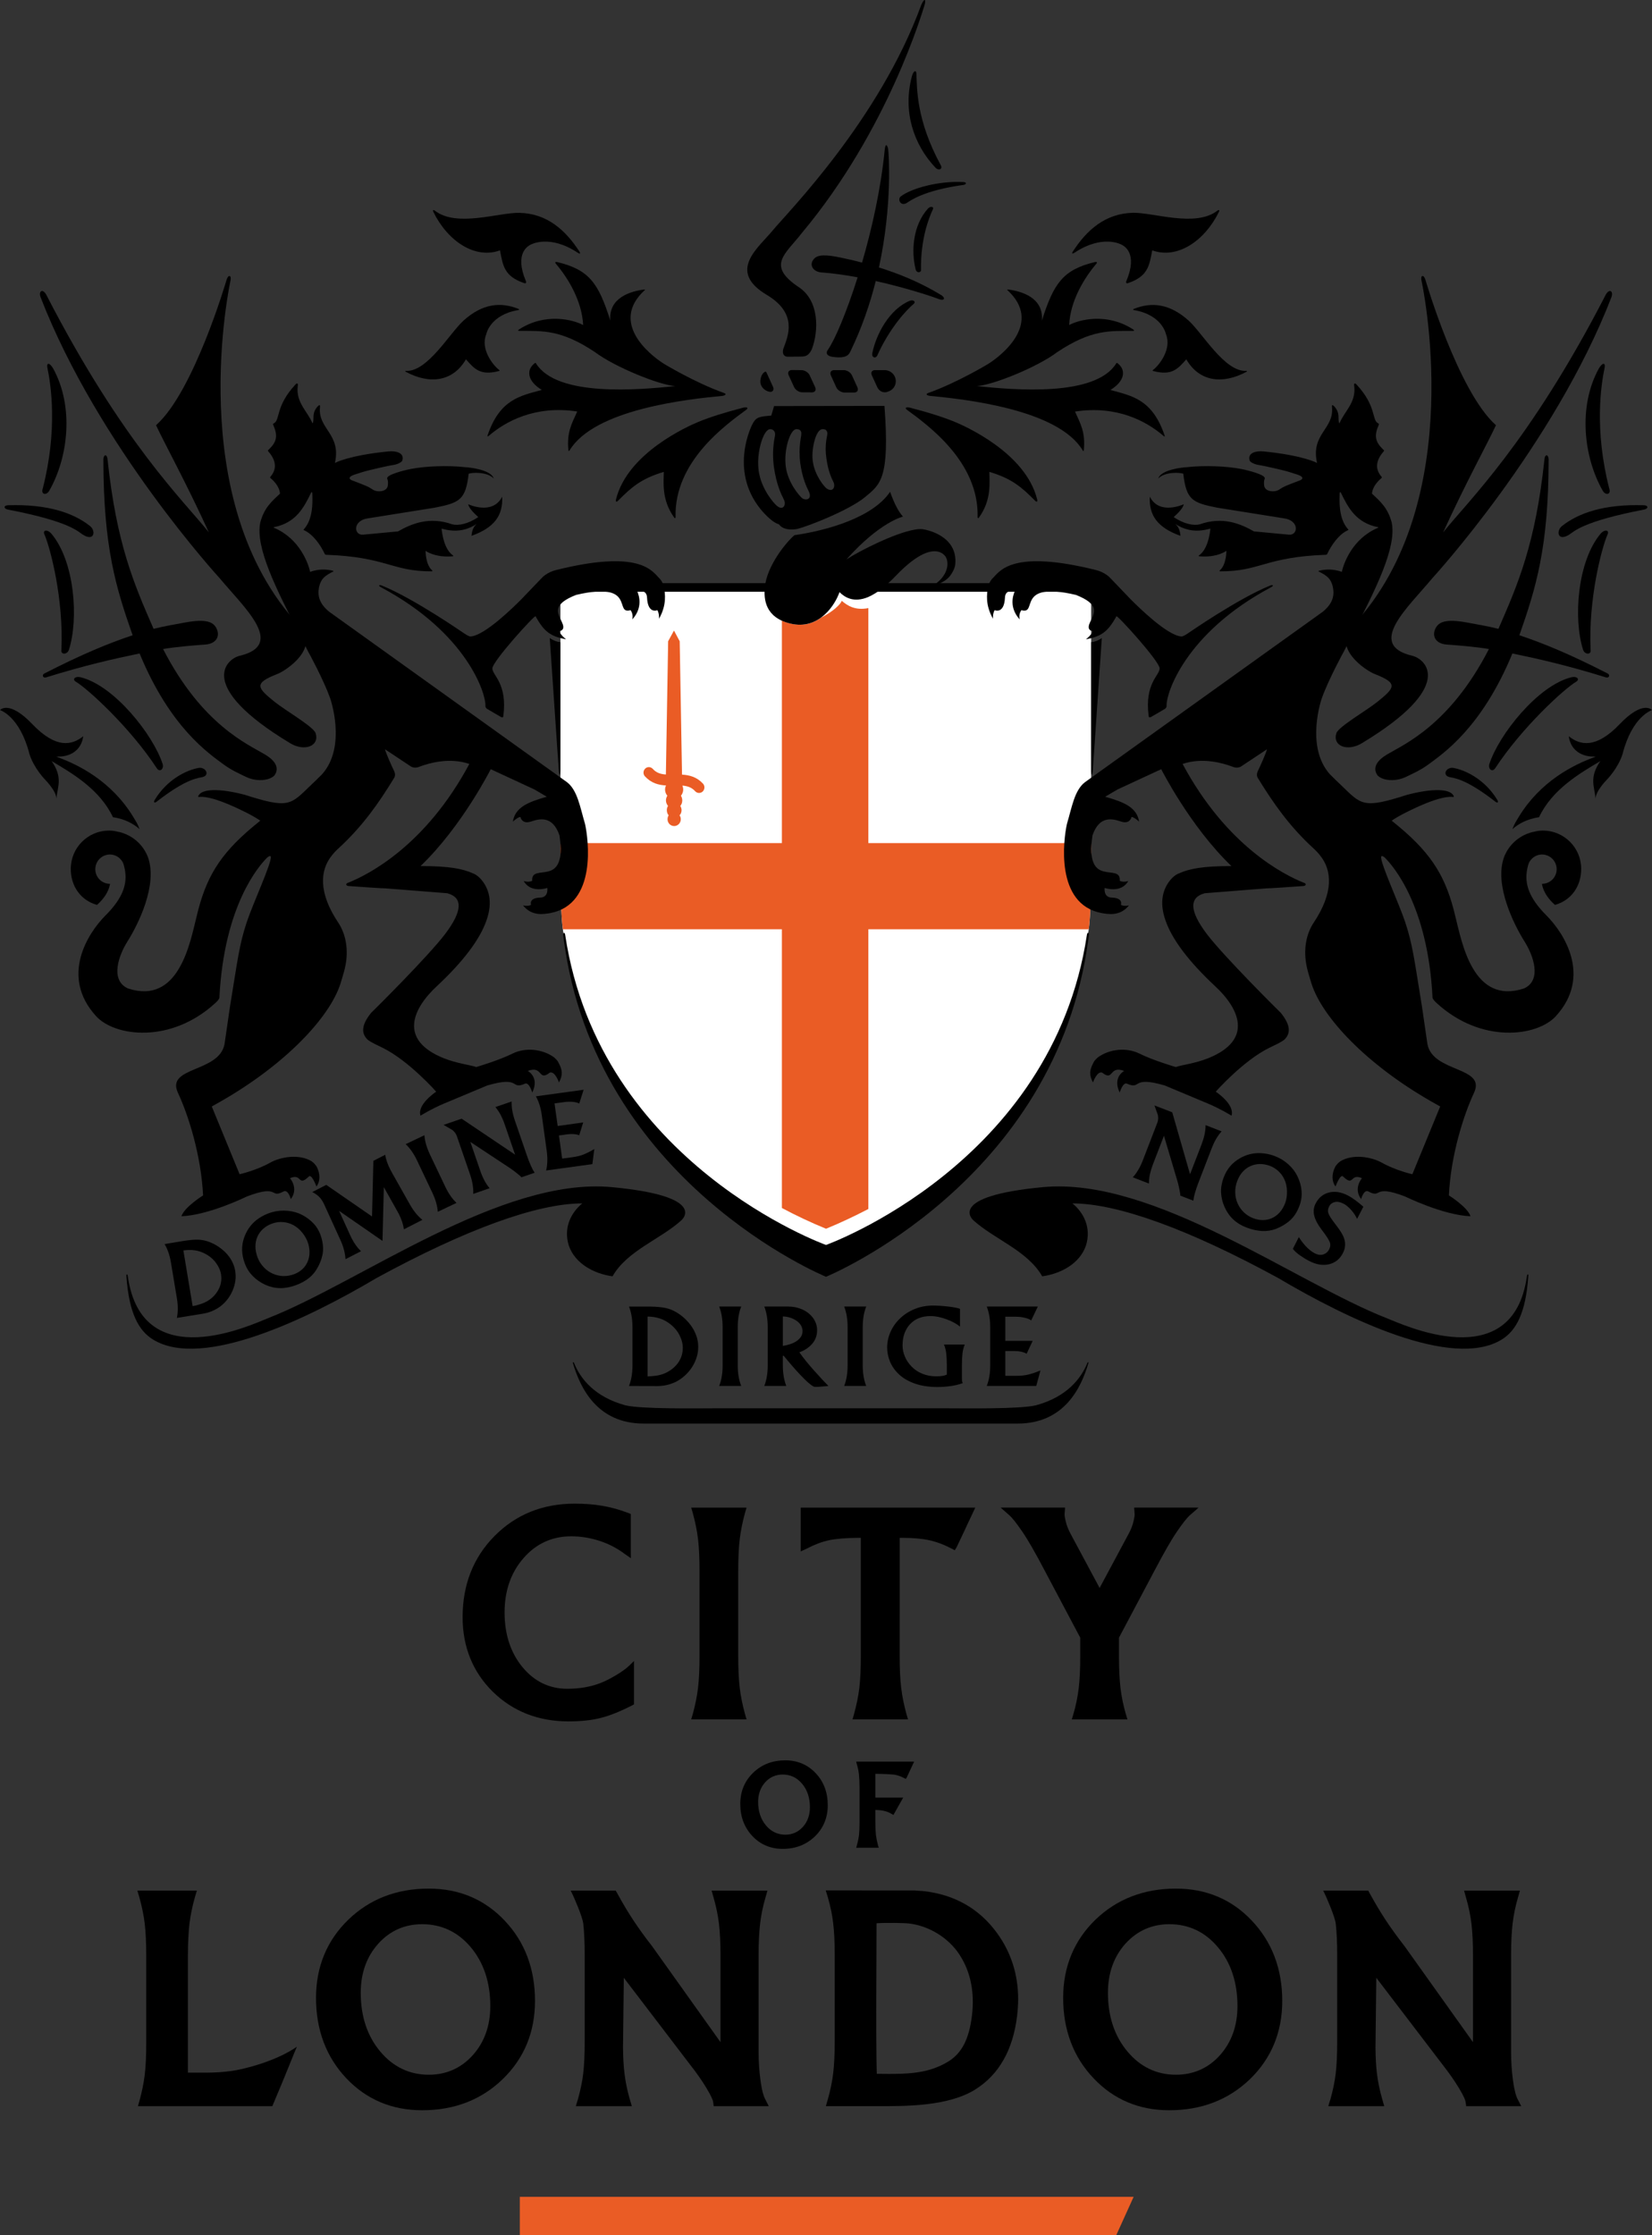
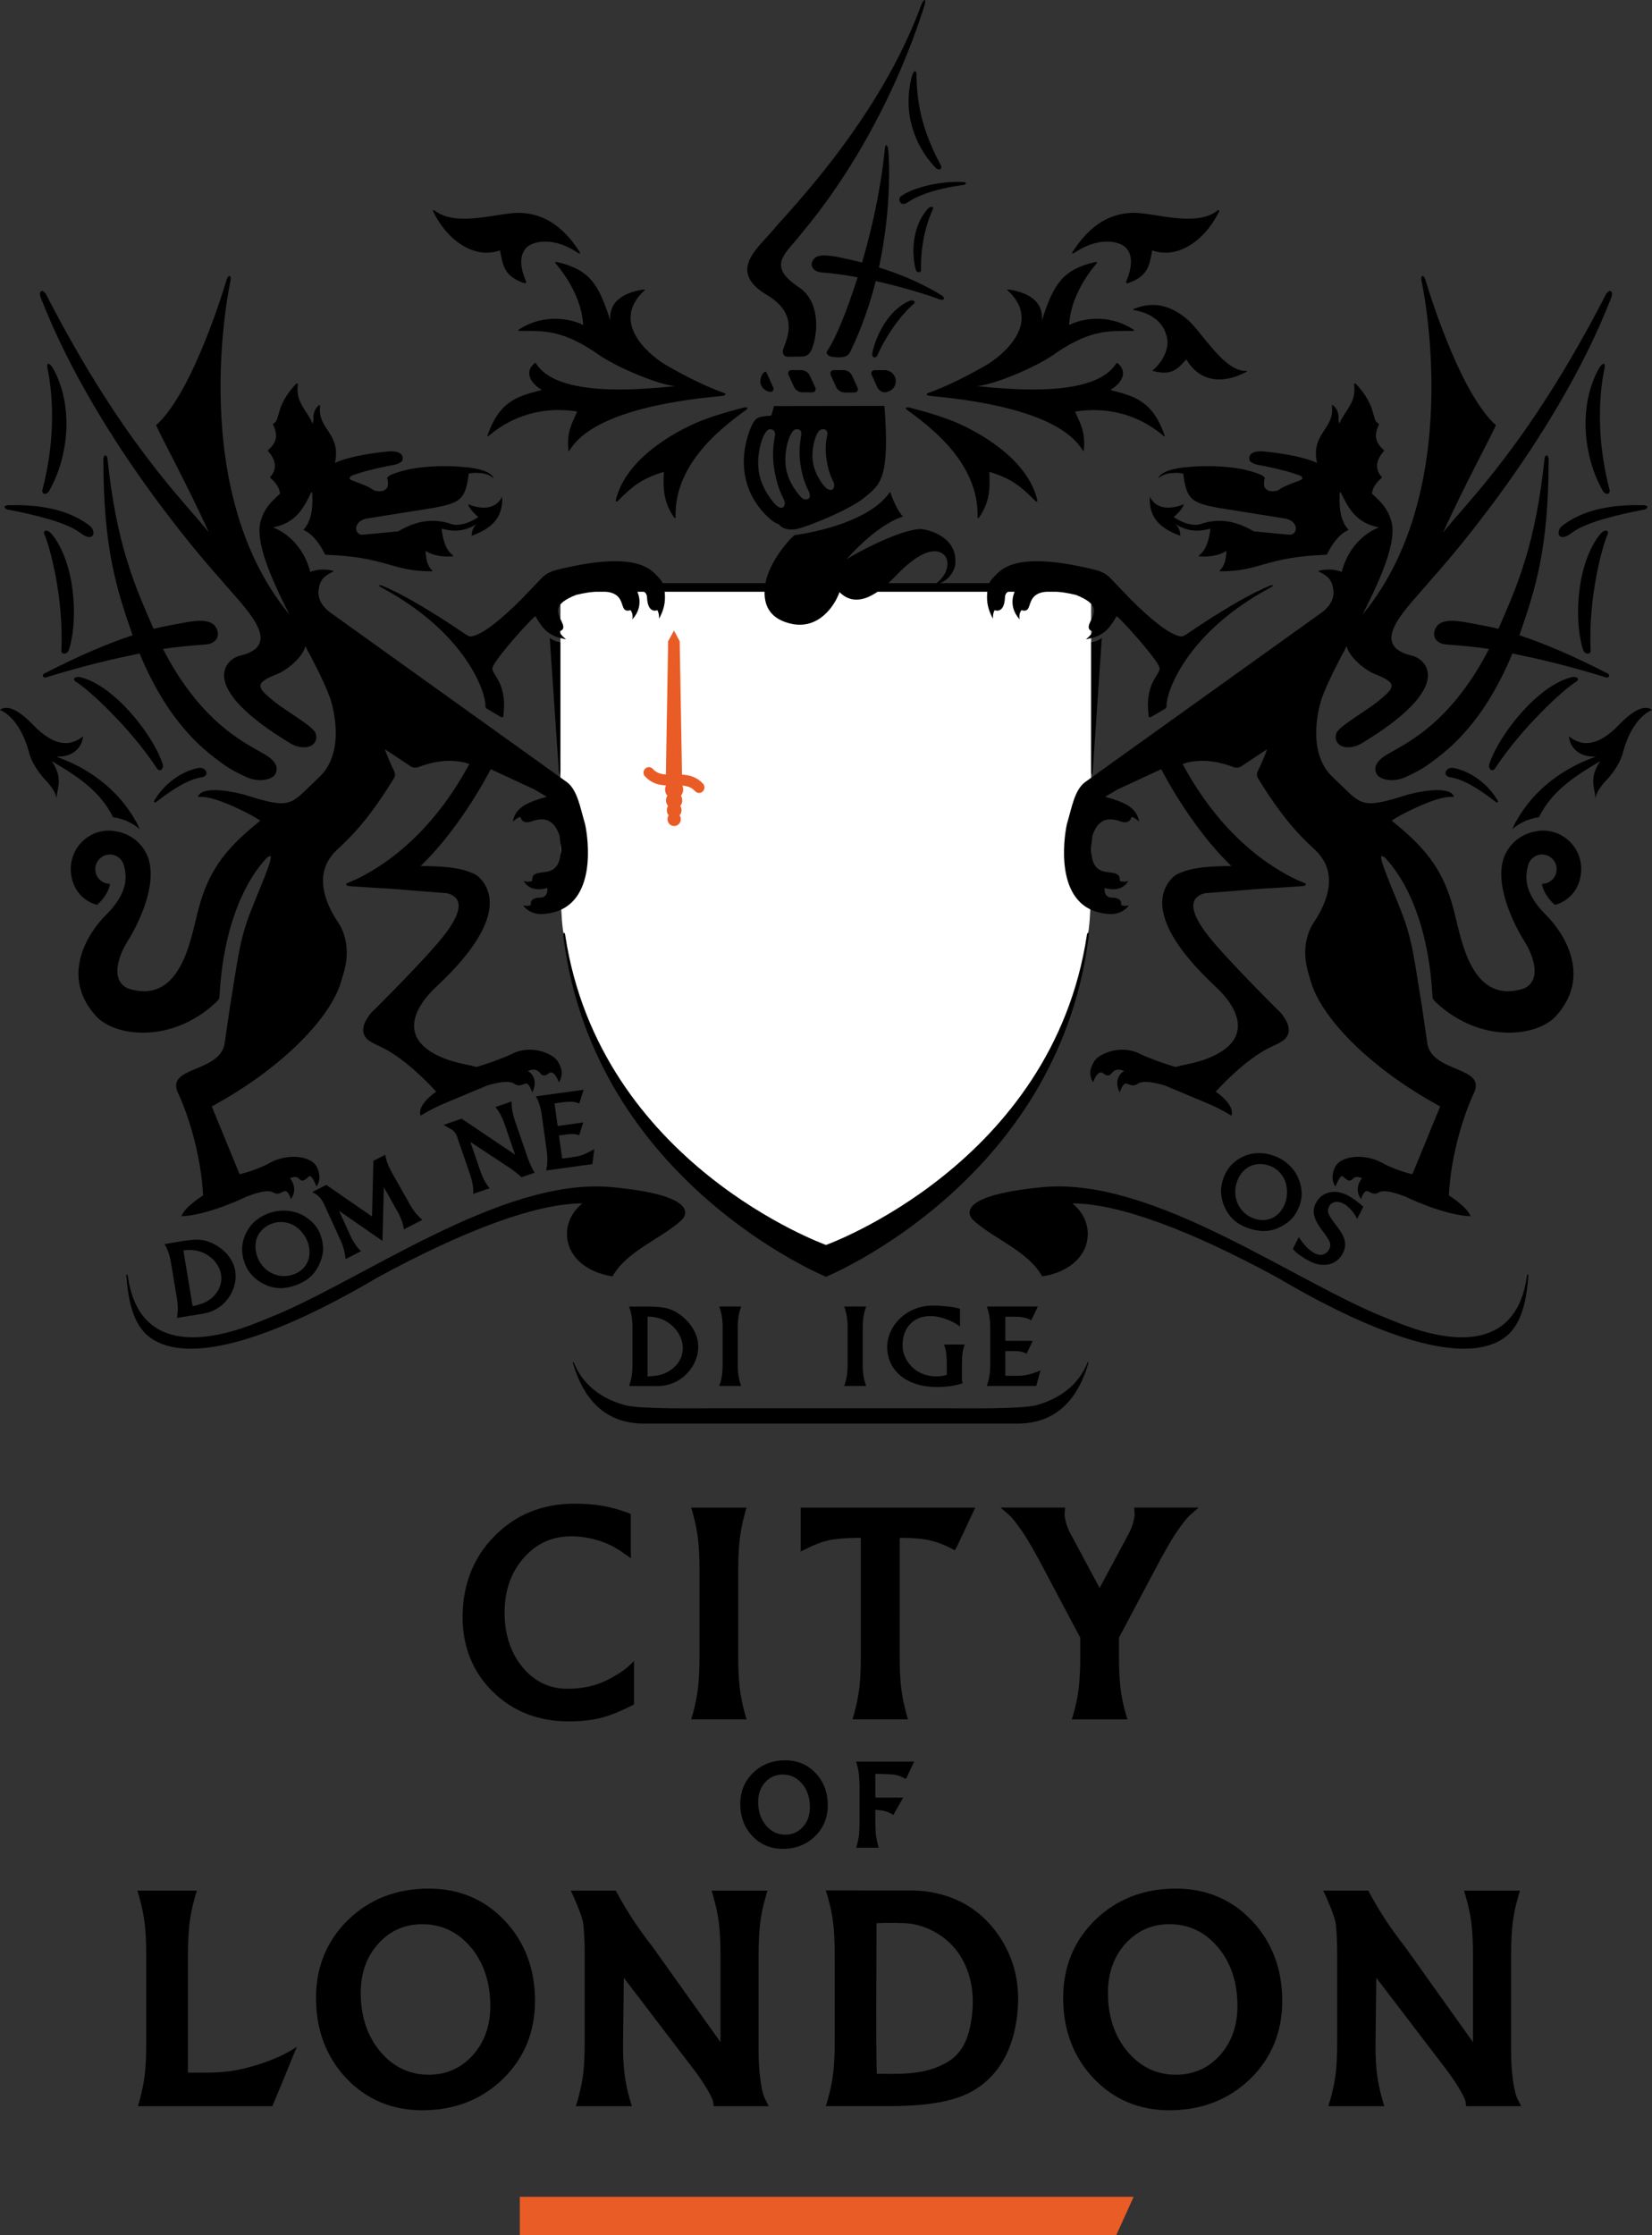
<svg xmlns="http://www.w3.org/2000/svg" id="Layer_1" version="1.1" viewBox="0 0 61.251 82.845">
  <rect x="0" y="0" width="61.251" height="82.845" fill="#333333" stroke="none" />
  <defs>
    <style>
      .st0 {
        fill: #fff;
      }

      .st1 {
        fill: #ea5c25;
      }
    </style>
  </defs>
  <polygon class="st1" points="19.273 81.421 19.273 82.845 41.386 82.845 42.032 81.421 19.273 81.421" />
  <g>
    <path d="M23.292,56.074c-.329-.124-.653-.213-.965-.265-.314-.055-.661-.079-1.023-.079-1.183,0-2.18.402-2.967,1.198-.788.795-1.185,1.807-1.185,3.009,0,1.1.376,2.031,1.12,2.764.744.729,1.691,1.099,2.805,1.099.456,0,.861-.042,1.196-.128.335-.083.728-.242,1.166-.466l.067-.036v-1.606s.047-.053-.17.164c-.217.217-.748.529-1.096.659-.349.133-.754.204-1.21.204-.658,0-1.213-.268-1.653-.796-.444-.535-.669-1.217-.669-2.034,0-.807.239-1.489.712-2.023.463-.529,1.056-.798,1.757-.798.359,0,.71.058,1.052.169.336.109.648.271.922.476l.239.167-.003-.266v-1.372l-.095-.04Z" />
    <path d="M27.68,55.877l-.055.187c-.093.339-.161.666-.197.975-.039.321-.057.713-.057,1.173v3.178c0,.461.018.854.057,1.173.036.309.104.637.197.976l.055.187h-2.053l.056-.187c.093-.339.16-.667.197-.976.038-.319.056-.712.056-1.173v-3.178c0-.46-.018-.852-.056-1.173-.037-.309-.104-.636-.197-.975l-.056-.187h2.053Z" />
    <path d="M33.357,59.801v1.589c0,.46.018.852.057,1.173.036.309.104.636.197.976l.055.186h-2.057l.053-.186c.094-.34.161-.667.199-.976.038-.321.055-.713.055-1.173v-3.178s0-1.092,0-1.214h-.124c-.407,0-.803.035-1.057.088-.266.058-.543.163-.818.308l-.23.107v-1.624h6.473l-.046.099q-.346.731-.341.728s-.297.629-.302.635l-.071.118-.121-.063c-.28-.147-.557-.25-.825-.308-.263-.058-.59-.088-.972-.088h-.124v2.803Z" />
    <path d="M40.774,58.848c.067-.127.128-.239.128-.239.757-1.414.935-1.748.958-1.787.072-.136.13-.28.165-.43.029-.112.044-.205.044-.268l-.018-.248h2.389l-.297.261c-.136.113-.301.331-.511.637-.212.309-.48.783-.807,1.401,0,0-1.323,2.495-1.337,2.522v.694c0,.473.02.871.058,1.189.038.312.106.639.199.959l.057.188h-2.063l.056-.188c.095-.32.161-.647.199-.959.038-.318.058-.716.058-1.189v-.694c-.014-.027-1.337-2.522-1.337-2.522-.325-.618-.595-1.092-.807-1.401-.21-.306-.375-.524-.511-.637l-.297-.261h2.389l-.018.248c0,.063.015.156.044.268.035.15.094.294.165.43.023.039.201.373.958,1.787,0,0,.061.112.128.239h.008Z" />
    <path d="M30.244,65.72c-.298-.317-.677-.477-1.127-.477-.474,0-.876.154-1.191.46-.319.307-.479.697-.479,1.158,0,.474.151.873.448,1.188.297.315.676.476,1.126.476.475,0,.876-.156,1.193-.462.316-.306.477-.696.477-1.156,0-.475-.15-.874-.447-1.187M29.767,67.711c-.173.191-.39.288-.65.288-.286,0-.528-.117-.716-.341-.194-.23-.292-.523-.292-.872,0-.292.089-.539.263-.73.171-.191.39-.286.649-.286.286,0,.527.114.717.34.193.228.291.521.291.871,0,.293-.088.539-.262.73" />
    <path d="M32.582,68.482l-.025-.076c-.036-.135-.064-.27-.081-.395-.013-.132-.021-.294-.021-.48v-.45c.13.005.242.014.327.037.071.015.141.04.207.073l.139.077.027-.054.332-.589h-1.032v-.881h.05c.158,0,.586.014.695.037.108.023.222.067.332.124l.052.026.032-.047s.121-.259.121-.259l.156-.335h-2.149l.02.078c.041.135.069.268.082.396.014.129.023.288.023.474v1.294c0,.187-.006.349-.02.481-.016.125-.044.26-.082.394l-.023.077.838-.002Z" />
    <path d="M28.196,77.099c-.047-.343-.07-.7-.07-1.058v-3.57c0-.474.021-.872.058-1.187.035-.298.099-.621.198-.958l.072-.254h-2.07l.072.254c.096.331.163.659.201.971.037.316.057.712.057,1.174v3.218c-.231-.32-2.533-3.553-2.533-3.553-.269-.344-.501-.665-.699-.966-.194-.294-.394-.627-.594-.994l-.059-.104h-1.668l.092.194c.003.009.338.742.373,1.031.036.322.053.715.053,1.174v3.19c0,.47-.017.871-.055,1.192-.036.304-.104.625-.197.956l-.023.072-.054.18h2.076l-.074-.252c-.096-.329-.163-.653-.198-.967-.034-.268-.051-.584-.055-.951,0,0,.021-1.952.03-2.588.222.291,2.47,3.236,2.47,3.236.217.276.416.557.59.843.215.358.245.479.25.508,0-.002.015.11.015.11l.008.061h2.041l-.146-.288c-.036-.068-.103-.246-.161-.674" />
    <path d="M18.718,71.191c-.744-.793-1.696-1.194-2.82-1.194-1.19,0-2.194.388-2.984,1.153-.795.771-1.197,1.745-1.197,2.897,0,1.188.376,2.187,1.119,2.976.745.789,1.693,1.19,2.819,1.19,1.19,0,2.196-.389,2.985-1.155.793-.768,1.196-1.742,1.196-2.897,0-1.183-.374-2.184-1.118-2.97M17.524,76.177c-.433.477-.979.719-1.626.719-.715,0-1.321-.291-1.795-.855-.484-.574-.728-1.306-.728-2.182,0-.731.22-1.345.656-1.826.43-.476.977-.716,1.624-.716.716,0,1.321.286,1.797.849.482.573.727,1.31.727,2.185,0,.73-.221,1.346-.655,1.826" />
    <path d="M56.096,77.099c-.047-.343-.07-.7-.07-1.058v-3.57c0-.474.021-.872.058-1.187.035-.298.099-.621.198-.958l.072-.254h-2.07l.07.254c.098.331.165.659.203.971.037.316.057.712.057,1.174v3.218c-.231-.32-2.534-3.553-2.534-3.553-.268-.344-.5-.665-.699-.966-.194-.294-.393-.627-.595-.994l-.057-.104h-1.668l.092.194c.003.009.336.742.373,1.031.036.322.053.715.053,1.174v3.19c0,.47-.017.871-.055,1.192-.036.304-.104.625-.197.956l-.024.072-.053.18h2.074l-.073-.252c-.095-.329-.162-.653-.199-.967-.034-.268-.049-.584-.053-.951,0,0,.021-1.952.03-2.588.222.291,2.47,3.236,2.47,3.236.216.276.416.557.589.843.216.358.246.479.249.508,0-.002.017.11.017.11l.008.061h2.041l-.148-.288c-.034-.068-.101-.246-.159-.674" />
    <path d="M43.598,69.997c-1.184,0-2.189.388-2.983,1.153-.792.769-1.196,1.745-1.196,2.897,0,1.189.378,2.19,1.123,2.976.743.789,1.691,1.19,2.812,1.19,1.193,0,2.198-.389,2.993-1.155.791-.768,1.195-1.743,1.195-2.897,0-1.183-.378-2.184-1.123-2.97-.744-.793-1.694-1.194-2.821-1.194M45.228,76.177c-.431.477-.98.719-1.63.719-.713,0-1.317-.291-1.791-.855-.484-.574-.728-1.306-.728-2.182,0-.731.22-1.345.654-1.826.433-.476.981-.716,1.623-.716.719,0,1.324.286,1.797.849.486.573.728,1.31.728,2.185,0,.73-.22,1.344-.653,1.826" />
    <path d="M30.891,76.849c-.037.307-.104.632-.197.957l-.074.254h1.881c1.057.003,2.654.015,3.665-.621.873-.549,1.393-1.465,1.545-2.725.024-.217.039-.419.039-.618,0-.925-.27-1.756-.8-2.474-.646-.878-1.546-1.392-2.667-1.527l-.381-.029h-1.24s-.931-.001-.931-.001h-1.115l.078.252c.101.356.166.67.197.96.038.306.058.702.058,1.18v3.199c0,.479-.02.879-.058,1.193M32.5,71.282c.318-.023,1.02-.014,1.207.009.741.089,1.459.529,1.865,1.15.413.632.569,1.391.465,2.262-.104.857-.368,1.38-.855,1.689-.778.491-1.639.481-2.55.471h-.123c-.008-.221-.02-.823-.02-2.408,0,0,.011-3.168.011-3.173" />
    <path d="M10.096,78.061h-4.981l.053-.187c.094-.339.161-.666.199-.975.038-.322.055-.713.055-1.173v-3.253c0-.47-.02-.864-.056-1.178-.037-.307-.104-.633-.198-.97l-.075-.253h2.206l-.075.253c-.095.337-.161.663-.199.97-.035.314-.057.708-.057,1.178v4.345h0,.326c.487.006,1.093.004,1.693-.138,1.376-.324,2.021-.824,2.021-.824l-.078.186c-.458,1.127-.458,1.124-.458,1.124l-.375.895Z" />
    <path d="M23.45,50.602v-1.411c0-.292-.043-.548-.128-.766h.676c.218,0,.403.01.558.032.154.02.297.062.427.128.117.06.232.135.341.227.108.093.206.197.292.313.085.116.151.243.2.378.048.134.072.272.072.416,0,.136-.02.269-.061.394-.04.126-.094.24-.161.346s-.144.199-.228.281c-.084.083-.172.153-.266.21-.101.066-.221.118-.364.161-.14.041-.284.061-.433.061l-1.053-.003c.085-.219.128-.473.128-.767M25.316,49.957c0-.158-.043-.32-.13-.486-.087-.165-.213-.308-.379-.427-.109-.081-.227-.141-.354-.181-.127-.041-.275-.064-.443-.068v2.219c.098-.002.199-.011.3-.025.101-.013.191-.035.272-.064.087-.031.174-.075.26-.13.086-.056.164-.125.237-.206.073-.081.13-.176.173-.283.043-.109.064-.225.064-.349" />
    <path d="M26.665,51.368c.086-.217.128-.473.128-.766v-1.41c0-.294-.042-.549-.128-.767h.817c-.086.218-.129.473-.129.767v1.41c0,.293.043.549.129.766h-.817Z" />
-     <path d="M29.025,50.248v.355c0,.292.043.548.128.765h-.816c.085-.217.128-.473.128-.765v-1.412c0-.293-.043-.549-.128-.766h.89c.153,0,.295.023.426.071.134.045.247.11.343.192.096.081.17.175.222.28.052.104.078.214.078.329,0,.199-.061.368-.184.509-.12.139-.279.245-.474.314.068.099.149.206.243.322.095.118.198.238.308.361s.211.233.301.331c.09.096.165.174.225.234-.012.003-.043.006-.093.01-.049.004-.095.008-.14.011-.044.005-.091.008-.143.011-.052,0-.092.003-.121.003-.064,0-.201-.101-.407-.304-.205-.204-.457-.487-.755-.851h-.031ZM29.285,49.823c.086-.027.164-.064.236-.109.07-.045.128-.1.171-.163s.064-.135.064-.213c0-.079-.021-.153-.061-.218-.04-.066-.097-.124-.167-.172-.072-.047-.15-.085-.237-.113-.087-.027-.176-.041-.266-.044v1.092c.087-.013.174-.032.26-.06" />
    <path d="M31.299,51.368c.086-.217.128-.473.128-.766v-1.41c0-.294-.042-.549-.128-.767h.817c-.086.218-.129.473-.129.767v1.41c0,.293.043.549.129.766h-.817Z" />
    <path d="M35.105,50.598c0-.164-.006-.304-.02-.424-.012-.119-.041-.234-.086-.342h.771c-.044.108-.073.223-.085.342-.014.12-.02.26-.02.424v.428c0,.075,0,.124.003.147.003.025.012.054.027.09-.142.052-.295.089-.46.111-.165.022-.321.033-.473.033-.325,0-.61-.044-.85-.13-.242-.087-.437-.202-.586-.344-.15-.142-.258-.3-.329-.471-.068-.171-.104-.343-.104-.517,0-.202.042-.398.126-.584.084-.19.203-.357.358-.502.154-.147.336-.263.546-.347.209-.084.439-.125.685-.125.064,0,.144.003.24.009s.193.015.288.026c.096.009.185.023.267.038.081.015.146.032.191.05v.658c-.064-.052-.139-.102-.224-.148-.086-.046-.178-.089-.277-.124-.098-.037-.198-.066-.298-.086-.101-.021-.199-.032-.293-.032-.321,0-.575.101-.76.3-.185.2-.278.463-.278.789,0,.138.029.274.086.41.056.136.14.26.249.372.108.111.24.2.394.264.155.064.325.098.511.098.107,0,.188-.006.245-.017.058-.009.109-.026.156-.046v-.35Z" />
    <path d="M38.421,51.368h-1.835c.085-.217.128-.473.128-.766v-1.41c0-.294-.043-.549-.128-.767h1.893l-.245.513c-.056-.041-.137-.075-.243-.098-.105-.026-.217-.038-.336-.038h-.381v.894h1.015l-.226.479c-.049-.032-.115-.056-.196-.075-.082-.018-.166-.026-.255-.026h-.338v.918h.411c.17,0,.314-.015.435-.045.12-.027.272-.079.457-.154l-.156.575Z" />
    <path d="M55.672,49.652c-1.832,1.115-5.741-.781-8.289-2.289-3.285-1.791-5.936-2.761-7.62-2.761.415.338.707.901.501,1.56-.234.687-.958,1.052-1.622,1.142-.546-.954-1.775-1.371-2.551-2.075,0,0-1.055-.89,2.587-1.231,4.109-.378,9.333,3.528,12.742,4.86.58.225,4.666,2.167,5.193-1.552.016-.124.061-.061.053-.028-.092,1.382-.45,2.042-.994,2.374" />
    <path d="M5.681,49.652c1.832,1.115,5.741-.781,8.288-2.289,3.286-1.791,5.937-2.761,7.62-2.761-.414.338-.706.901-.5,1.56.234.687.959,1.052,1.621,1.142.546-.954,1.776-1.371,2.552-2.075,0,0,1.055-.89-2.587-1.231-4.109-.378-9.333,3.528-12.742,4.86-.58.225-4.667,2.167-5.193-1.552-.016-.124-.061-.061-.055-.028.094,1.382.451,2.042.996,2.374" />
    <path d="M23.179,52.083c-1.142-.315-1.664-.99-1.898-1.574-.021-.032-.052-.03-.04.01.274.929.904,2.243,2.626,2.243h13.862c1.724,0,2.354-1.314,2.626-2.243.013-.04-.018-.042-.036-.01-.237.584-.757,1.259-1.903,1.574-.584.148-2.716.113-3.325.113h-8.587c-.606,0-2.738.035-3.325-.113" />
    <path d="M6.558,48.114l-.219-1.313c-.044-.272-.124-.503-.237-.692l.628-.104c.204-.034.378-.054.523-.059.149-.004.286.014.418.054.119.037.237.09.353.159.115.069.222.15.32.245.098.096.179.202.245.32.065.119.108.244.131.376.02.128.023.254.005.377-.019.123-.051.239-.097.346-.047.109-.102.208-.168.298-.066.09-.138.169-.216.237-.084.075-.188.144-.313.204-.124.061-.256.102-.393.125l-.98.159c.044-.216.045-.459,0-.732M8.194,47.225c-.025-.147-.09-.29-.197-.433-.106-.14-.247-.254-.419-.338-.114-.058-.233-.096-.357-.113-.124-.018-.264-.017-.422.005l.343,2.064c.092-.016.183-.039.275-.07.092-.028.173-.063.243-.101.077-.043.152-.096.222-.16.072-.066.135-.143.188-.23.055-.087.095-.184.118-.291.023-.107.024-.217.006-.333" />
    <path d="M11.915,45.867c.066.229.082.44.043.633-.038.191-.116.381-.235.571-.092.145-.216.269-.369.371-.154.101-.329.181-.523.236-.4.116-.774.073-1.119-.124-.165-.094-.305-.21-.419-.347-.115-.139-.202-.309-.26-.511-.094-.329-.071-.647.07-.954.095-.209.228-.381.396-.516.171-.134.364-.234.58-.297.194-.055.391-.073.589-.053.197.018.376.07.533.151.178.094.328.21.45.347.121.138.209.303.264.493M10.819,47.254c.124-.035.234-.089.327-.161.095-.071.17-.157.225-.26.057-.1.09-.214.101-.339.011-.125-.003-.255-.041-.392-.042-.142-.113-.276-.217-.408-.105-.13-.221-.228-.352-.295-.11-.057-.228-.092-.352-.103-.124-.012-.243-.001-.355.033-.125.035-.235.088-.333.162-.098.072-.176.16-.237.264-.06.104-.097.219-.11.346s0,.262.041.402c.041.144.105.272.193.384.087.112.189.202.31.271.119.069.249.111.387.13.136.016.274.006.413-.034" />
    <path d="M14.182,45.992l-1.609-1.113.405.891c.006.014.017.034.029.06.013.026.022.047.028.06.102.2.219.36.35.484l-.575.294c-.015-.234-.078-.472-.191-.714l-.61-1.338c-.063-.126-.129-.218-.198-.279-.067-.061-.146-.113-.234-.156l.52-.266,1.697,1.172.05-2.063.44-.225c.007.07.028.157.063.26.035.102.081.208.136.313.006.013.017.031.031.054.009.017.018.035.027.052l.655,1.161c.136.24.29.431.465.573l-.685.35c-.026-.185-.091-.376-.191-.575-.01-.018-.02-.036-.031-.053-.012-.023-.021-.042-.029-.055l-.494-.88-.049,1.993Z" />
-     <path d="M16.232,44.913c-.015-.22-.083-.454-.2-.703l-.571-1.203c-.119-.249-.258-.449-.42-.601l.695-.33c.016.22.083.454.201.705l.572,1.202c.118.25.257.45.417.6l-.694.33Z" />
    <path d="M17.959,43.75c.055.106.121.202.194.289l-.607.21c.011-.221-.029-.462-.119-.724l-.484-1.404c-.019-.056-.048-.11-.087-.157-.038-.048-.078-.083-.119-.104l-.291-.168.67-.23,1.982,1.334-.385-1.12c-.044-.131-.095-.249-.15-.355-.056-.105-.121-.201-.196-.29l.604-.207c-.004.115.003.231.025.349.021.116.053.24.099.372l.444,1.291c.095.275.188.484.283.63l-.49.168c-.006-.011-.024-.028-.053-.055-.031-.026-.066-.055-.107-.089-.042-.034-.083-.067-.127-.099-.043-.034-.083-.062-.115-.083l-1.491-.985.369,1.072c.045.132.096.25.151.355" />
    <path d="M21.963,43.146l-1.714.236c.051-.215.059-.458.021-.731l-.182-1.319c-.037-.274-.11-.506-.219-.699l1.77-.243-.162.509c-.06-.03-.14-.05-.241-.061-.1-.009-.208-.006-.319.009l-.357.049.117.837.946-.132-.148.476c-.05-.023-.115-.037-.193-.044-.079-.006-.159-.003-.241.007l-.317.045.119.856.384-.052c.158-.021.291-.053.401-.096.109-.043.243-.11.407-.205l-.072.558Z" />
-     <path d="M42.636,43.519c-.025.116-.037.233-.037.347l-.599-.231c.15-.162.273-.373.373-.63l.534-1.385c.023-.057.033-.117.035-.178,0-.061-.008-.113-.025-.156l-.114-.315.66.254.66,2.297.426-1.104c.049-.13.087-.254.112-.37.026-.116.038-.231.038-.347l.595.231c-.078.084-.145.179-.205.281s-.115.22-.165.35l-.49,1.271c-.105.272-.168.494-.189.667l-.483-.187c.003-.012,0-.036-.005-.076-.006-.038-.015-.084-.025-.138-.009-.052-.021-.104-.033-.157-.012-.054-.023-.1-.035-.138l-.508-1.711-.407,1.056c-.05.13-.087.254-.113.369" />
    <path d="M48.179,44.692c-.084.225-.198.402-.343.534-.144.132-.319.237-.527.32-.163.061-.335.087-.519.078-.185-.011-.372-.051-.561-.123-.39-.145-.664-.4-.826-.766-.077-.171-.119-.347-.129-.528-.01-.179.022-.368.095-.564.12-.321.328-.563.624-.726.201-.111.409-.17.626-.178.217-.007.431.028.641.107.191.071.359.173.506.306.148.133.26.28.338.441.087.18.139.362.154.546.017.183-.01.367-.079.553M46.472,45.154c.122.046.242.067.359.066.118-.002.23-.026.335-.075.106-.048.199-.119.283-.213.084-.095.15-.208.201-.341.05-.136.073-.289.067-.455-.005-.167-.041-.316-.107-.447-.055-.112-.129-.21-.22-.292-.094-.083-.196-.145-.305-.187-.122-.044-.243-.067-.364-.067-.122,0-.238.024-.348.072-.111.047-.209.119-.296.212-.085.095-.154.211-.206.349-.052.139-.077.28-.072.422.002.142.032.276.087.402.057.127.133.239.234.334.1.096.217.17.352.22" />
    <path d="M49.001,45.575c-.147-.196-.239-.372-.275-.526-.037-.156-.019-.306.056-.448.109-.211.271-.346.488-.402.219-.057.454-.02.71.111.076.04.17.1.278.178.107.079.204.159.291.238l-.233.45c-.02-.043-.046-.092-.079-.145-.034-.055-.074-.109-.12-.163-.044-.053-.093-.102-.145-.146-.05-.045-.101-.08-.151-.106-.126-.066-.237-.086-.332-.064-.095.023-.164.075-.207.157-.05.098-.058.19-.024.273.033.084.105.197.219.344.036.046.064.084.085.113.069.09.126.173.171.248.046.075.082.151.108.232.026.081.035.165.029.254-.006.09-.032.18-.08.271-.112.22-.283.358-.512.413-.23.053-.474.015-.734-.12-.112-.056-.225-.125-.34-.206-.116-.08-.206-.162-.269-.246l.223-.435c.028.048.063.1.104.155.042.056.087.111.138.168.05.057.105.109.165.157.058.048.118.088.176.118.119.062.228.077.324.045.095-.032.167-.092.213-.181.052-.101.059-.194.023-.281-.037-.087-.115-.21-.234-.369-.025-.03-.046-.059-.066-.087" />
    <path class="st0" d="M20.779,21.774v9.471h0c-.006.409-.02,2.379.09,3.195,1.173,8.745,9.75,11.864,9.75,11.864,0,0,8.575-3.119,9.748-11.864.11-.816.096-2.786.09-3.196h0s0-9.47,0-9.47h-19.678Z" />
    <path d="M40.516,28.585c-.023.165-.05.185-.058-.003v-4.781c.105-.006.248-.052.394-.154l-.336,4.938Z" />
    <path d="M20.72,28.585c.023.165.05.185.058-.003v-4.781c-.105-.006-.248-.052-.395-.154l.337,4.938Z" />
-     <path class="st1" d="M40.387,34.273c.089-.892.076-2.626.07-3.025h-8.261v-8.71c-.505.1-.79-.104-.987-.27-.046.143-.359.419-.746.611-.291.217-.675.347-1.153.231-.121-.029-.227-.066-.32-.108v8.246h-8.211c-.006.417-.02,2.377.09,3.193h8.121v10.331c.515.274,1.057.532,1.637.769.553-.226,1.073-.475,1.569-.732v-10.368h8.171c.008-.052.014-.108.02-.168" />
    <polygon points="40.752 21.615 20.505 21.615 20.48 21.774 20.456 21.933 40.802 21.933 40.752 21.615" />
    <path class="st1" d="M25.287,28.71l-.081-4.665-.005-.278-.212-.396-.217.396-.004.278-.079,4.66c-.191-.013-.355-.059-.489-.211-.075-.079-.199-.085-.279-.006-.079.078-.084.205-.009.286.237.256.508.323.782.338-.022.045-.036.098-.036.153,0,.087.033.165.084.228-.03.051-.051.109-.051.174,0,.078.033.149.077.205-.032.045-.044.101-.044.156,0,.077.026.144.067.19-.026.04-.041.093-.041.147,0,.139.11.251.246.251.133,0,.245-.112.245-.251,0-.054-.015-.107-.046-.147.046-.046.075-.113.075-.19,0-.055-.018-.111-.047-.156.047-.056.073-.127.073-.205,0-.065-.018-.123-.049-.174.049-.063.084-.141.084-.228,0-.053-.012-.101-.03-.148.182.015.342.062.474.209.073.081.2.084.278.01.081-.077.086-.208.014-.289-.239-.257-.511-.32-.78-.337" />
    <path d="M20.884,34.664v-.002s.001.014,0,.002M40.369,34.662v.002c0,.012,0,0,0-.002M40.345,34.575c-.038-.011-.047.081-.047.081-1.282,8.485-9.672,11.486-9.672,11.486,0,0-8.389-3.001-9.67-11.486,0,0-.01-.092-.048-.081-.033.009-.026.073-.024.086v.003c.006.047.01.084.016.133,1.17,9.026,9.726,12.524,9.726,12.524,0,0,8.555-3.498,9.727-12.524.006-.049.01-.086.016-.133v-.003c.002-.013.008-.077-.024-.086" />
    <path d="M1.97,13.656c.778,1.412.566,3.287-.144,4.533-.113.193-.321.132-.24-.084.558-2.181.304-3.837.17-4.481-.035-.179.073-.204.214.032" />
    <path d="M1.895,19.768c.876,1.023,1.028,3.177.659,4.32-.061.178-.309.187-.278,0,.088-1.886-.409-3.778-.63-4.285-.069-.147.095-.202.249-.034" />
    <path d="M2.806,25.263c-.127-.076-.043-.209.173-.164,1.249.299,2.699,2.131,3.052,3.22.052.171-.099.326-.218.154-.984-1.503-2.551-2.941-3.007-3.21" />
    <path d="M3.077,19.82c-.184-.112-.469-.488-2.781-.933-.159-.026-.174-.154,0-.161,1.49-.047,2.432.291,3.035.765.228.17.18.595-.254.329" />
    <path d="M6.855,23.073c-.28.05-.844.151-1.161.234-.723-1.655-1.376-3.152-1.707-6.287-.023-.213-.154-.175-.154.015.003,3.267.472,4.761,1.084,6.509-.887.297-1.875.701-3.274,1.419-.096.046-.057.182.067.143,1.407-.438,2.507-.689,3.466-.886,1.141,2.768,2.584,3.718,3.123,4.119.29.212.601.348.845.466.432.194.898.104,1.04-.078.184-.272.014-.543-.364-.766-.616-.369-2.327-1.087-3.774-3.906.531-.09,1.233-.142,1.558-.165.422-.028.569-.32.418-.609-.119-.226-.37-.356-1.167-.208" />
    <path d="M7.381,28.459c.263-.024.396.275.135.34-.124.038-.559.016-1.709.914-.078.06-.125.028-.072-.064.459-.763,1.193-1.117,1.646-1.19" />
    <path d="M1.204,26.845c.878.915,1.464.777,1.883.442-.112.772-.872.752-.872.752,0,0-.06,0-.127.007.837.295,2.048.917,2.845,2.219.134.223.156.246.243.465-.231-.202-.551-.378-.988-.442-.487-1.033-1.516-1.631-2.273-2.079.421.607.222.939.174,1.389.007-.275-.417-.702-.417-.702,0,0-.413-.418-.581-.951-.356-1.404-1.091-1.628-1.091-1.628,0,0,.329-.391,1.204.528" />
    <path d="M1.741,10.974c-.144-.312-.324-.194-.236.043,2.135,5.51,6.639,10.412,6.639,10.412.901,1.086,2.464,2.467.748,2.875-.498.116-1.647,1.124,1.869,3.244.526.316,1.092.108.942-.372-.076-.241-1.124-.845-1.514-1.158-.654-.527-.797-.691.084-1.033.364-.143,1.594-.979.838-1.779-4.371-4.637-2.564-12.81-2.564-12.81.042-.208-.089-.232-.15-.014,0,0-1.207,4.133-2.611,5.377.292.638,1.109,2.114,1.959,3.975-.911-1.151-3.176-3.285-6.004-8.76" />
    <path d="M20.615,21.128c-.326.081-.503.268-.503.268l-.782.815c-.267.269-1.349,1.34-1.878,1.379-.073.006-.192-.085-.255-.123-.043-.028-1.837-1.273-3.019-1.756-.113-.051-.19-.014-.037.063,3.181,1.702,3.873,3.939,3.856,4.367-.003.052.009.097.062.132.202.121.415.241.526.307.054.023.077-.003.077-.04.158-1.211-.407-1.506-.407-1.766s1.571-1.99,1.603-1.933c.323.59.566.743,1.13.856,0,0-.223-.179-.252-.301.093-.023.225-.073.095-.344-.17-.356-.354-.653.526-1.002,2.262-.533,1.394.747,2.021.565.118.148.065.344.065.344.475-.52.174-1.059.174-1.059,0,0,.36-.078.373.245.028.629.384.47.384.47.075.131.061.318.061.318.302-.539.214-.935.192-1.144-.004-.078-.098-.289-.193-.369-.256-.255-.713-1.067-3.819-.292" />
    <path d="M3.578,33.534c-.587-.174-.954-.687-.954-1.331,0-.784.637-1.42,1.42-1.42.126,0,.245.021.361.053,0,0-.001-.004-.003-.006.759.185,1.02.771,1.082.936.376,1.034-.374,2.519-.759,3.129-.318.503-.658,1.425.014,1.738,1.905.631,2.312-1.721,2.548-2.655.336-1.432.839-2.285,2.078-3.327.107-.09.197-.165.286-.235-.128-.086-.289-.181-.492-.285-1.313-.664-1.693-.601-1.784-.592-.035.003-.036-.017-.012-.059.149-.257.808-.257,1.704-.025,1.645.528,1.701.378,2.451-.347.124-.116.259-.246.419-.407.936-1.04.302-2.829.302-2.829-.237-.664-.808-1.721-.812-1.718l-.331-.656c-.844-1.647-1.639-3.207-1.446-4.134.145-.53.393-.754.731-1.067-.019-.269-.239-.482-.337-.564-.037-.031-.038-.048-.007-.075.233-.279.2-.592-.077-.913-.032-.037-.04-.055.014-.091.29-.283.333-.506.156-.906-.013-.031-.008-.045.03-.062.231-.122.049-.633.796-1.437.073-.077.101-.022.084.056-.081.62.384.962.546,1.389.09-.157-.054-.364.197-.636.07-.068.092-.054.08.044-.075.803.795.982.555,2.056,0,0,.503-.28,1.983-.427.268-.026.6.043.517.335-.014.05-.134.128-.306.163-.316.048-.963.21-.963.21-.152.035-.341.101-.473.142-.374.116-.142.216-.142.216.497.191.597.222.775.342.013.01.092.059.19.068.191.015.376-.045.384-.247.008-.117,0-.146-.025-.217-.062-.142.632-.316.894-.365.529-.1,1.324-.135,1.989-.063.147.005.962.089,1.065.418-.26-.26-.808-.219-.929-.176-.113.972-.333,1.078-1.267,1.261l-2.458.392c-.583.075-.541.636-.191.607l.852-.08.342-.032.098-.007c.5-.285,1.161-.566,2.011-.266.217.059.587-.006.968-.268-.157-.144-.336-.315-.374-.476,0,0,.908.427,1.261-.281.035.699-.29,1.15-1.138,1.453.019-.177.06-.326.192-.439h-.002c-.135.09-.296.168-.5.214-.363.084-.694-.017-.798-.043,0,.011.003.019.003.031.021.196.101.731.41.956.032.017.027.038-.01.04-.663.054-.997-.204-.997-.204,0,0-.006.502.237.719.029.021.017.041-.006.041-1.483.008-1.671-.534-3.92-.613-.029-.002-.041-.014-.05-.032-.144-.311-.428-.731-.771-.88-.017-.007-.021-.016-.003-.033.366-.396.32-1.098.312-1.338-.006-.054-.03-.046-.046-.013-.263.542-.556,1.106-1.361,1.27-.032.004-.032.018-.011.026.947.396,1.279,1.333,1.337,1.632.324-.108.58-.104.849-.04.029.01.024.021,0,.033-.27.138-.449.242-.52.592-.058.312.02.598.377.893l8.823,6.321c.389.302.484.939.666,1.547.121.546.458,2.973-1.29,3.302-.21.033-.676.139-1.011-.287,0,0,.163.049.299-.016,0,0-.101-.26.337-.271.323-.008.266-.358.266-.358,0,0-.615.213-.876-.258,0,0,.16.064.315-.005-.051-.711,1.312.34,1.012-1.684-.257-.755-.755-.616-1.052-.515-.285.096-.378-.078-.396-.171-.122.019-.281.178-.281.178.084-.53.55-.725,1.258-.925l-.456-.269-1.622-.752s-1.066,2.118-2.602,3.59c1.056,0,1.563.097,1.955.276,0,0,.186.058.37.319.209.299.388.791.058,1.58-.245.588-.768,1.331-1.765,2.264-.907.836-1.453,2,.24,2.682.493.198.98.248,1.205.328,0,0,.825-.239,1.352-.501.465-.23,1.098-.178,1.542.147.095.092.131.13.159.194.138.257.173.436.017.732,0,0-.146-.429-.341-.366-.435.349-.25-.281-.817-.061,0,0,.445.226.167.8,0,0-.116-.396-.269-.329-.556.243-.13-.304-1.398.066l-1.608.673c-.156.064-.469.208-.871.446-.121-.401.512-.839.584-.888,0,0-1.01-1.144-1.979-1.623-.217-.107-.422-.193-.569-.309-.222-.222-.243-.519.134-.988.085-.08,2.087-2.062,2.743-2.92.653-.861.662-1.359.079-1.515l-2.294-.181c-.017.008-.902-.052-1.378-.087-.108-.024-.081-.101-.004-.119.761-.304,2.876-1.378,4.497-4.405-.738-.252-1.497-.03-1.844.1-.095.043-.219.053-.317-.002l-.968-.642c.049.174.227.573.343.815.069.155.005.237-.028.289-.529.859-1.127,1.738-2.046,2.577-.089.08-.176.174-.254.277-.413.525-.501,1.347.265,2.485l.038.061c.121.202.336.673.242,1.368-.023.162-.065.341-.123.526-.027.093-.053.186-.085.284-.401,1.262-2.05,3.001-4.426,4.362-.116.067-.231.13-.347.196l1.032,2.511s.609-.135,1.136-.43c.378-.212,1.071-.336,1.539-.047.102.082.104.09.174.18.156.292.141.566,0,.753,0,0-.185-.51-.293-.361-.403.38-.238-.147-.688.052,0,0,.332.373.031.775,0,0-.094-.362-.262-.287-.533.289-.131-.283-1.367.189,0,0-1.407.694-2.426.733.104-.337.802-.773.802-.773-.074-1.488-.54-2.962-.933-3.805-.454-.974,1.519-.74,1.727-1.795l.205-1.406c.286-1.748.342-2.281.619-3.118.231-.696.928-2.195.893-2.427-.015-.047-.07-.018-.121.018-.316.306-1.612,1.782-1.785,5.203,0,0,.004.058-.146.196-1.654,1.523-3.734,1.252-4.428.489-1.344-1.476-.297-3.083.352-3.731.648-.649.82-1.176.714-1.713-.043-.219-.087-.277-.087-.277-.095-.159-.265-.268-.462-.268-.303,0-.544.245-.544.545s.241.541.544.541c0,0-.02.37-.477.779" />
    <path d="M59.281,13.656c-.778,1.412-.566,3.287.144,4.533.113.193.321.132.24-.084-.558-2.181-.305-3.837-.17-4.481.035-.179-.073-.204-.214.032" />
    <path d="M59.356,19.768c-.876,1.023-1.028,3.177-.659,4.32.061.178.309.187.278,0-.088-1.886.408-3.778.63-4.285.069-.147-.095-.202-.249-.034" />
    <path d="M58.445,25.263c.127-.076.043-.209-.173-.164-1.249.299-2.699,2.131-3.052,3.22-.052.171.099.326.218.154.984-1.503,2.551-2.941,3.007-3.21" />
    <path d="M58.174,19.82c.183-.112.469-.488,2.78-.933.159-.026.175-.154,0-.161-1.489-.047-2.431.291-3.034.765-.226.17-.18.595.254.329" />
    <path d="M54.396,23.073c.28.05.844.151,1.161.234.723-1.655,1.376-3.152,1.707-6.287.022-.213.154-.175.154.015-.003,3.267-.473,4.761-1.084,6.509.887.297,1.875.701,3.274,1.419.096.046.057.182-.067.143-1.407-.438-2.507-.689-3.466-.886-1.141,2.768-2.584,3.718-3.123,4.119-.29.212-.601.348-.846.466-.431.194-.897.104-1.039-.078-.184-.272-.014-.543.363-.766.617-.369,2.328-1.087,3.775-3.906-.531-.09-1.233-.142-1.558-.165-.423-.028-.569-.32-.418-.609.119-.226.37-.356,1.167-.208" />
    <path d="M53.87,28.459c-.263-.024-.396.275-.135.34.124.038.559.016,1.709.914.078.06.127.028.072-.064-.459-.763-1.193-1.117-1.646-1.19" />
    <path d="M60.047,26.845c-.878.915-1.464.777-1.883.442.112.772.872.752.872.752,0,0,.06,0,.127.007-.837.295-2.048.917-2.845,2.219-.134.223-.156.246-.243.465.231-.202.551-.378.988-.442.486-1.033,1.516-1.631,2.273-2.079-.421.607-.222.939-.175,1.389-.006-.275.418-.702.418-.702,0,0,.413-.418.581-.951.356-1.404,1.091-1.628,1.091-1.628,0,0-.329-.391-1.204.528" />
    <path d="M59.51,10.974c.144-.312.324-.194.236.043-2.135,5.51-6.639,10.412-6.639,10.412-.901,1.086-2.464,2.467-.748,2.875.498.116,1.647,1.124-1.869,3.244-.526.316-1.092.108-.942-.372.076-.241,1.124-.845,1.514-1.158.654-.527.796-.691-.084-1.033-.364-.143-1.594-.979-.838-1.779,4.372-4.637,2.564-12.81,2.564-12.81-.043-.208.089-.232.15-.014,0,0,1.207,4.133,2.611,5.377-.292.638-1.109,2.114-1.959,3.975.911-1.151,3.176-3.285,6.004-8.76" />
    <path d="M40.636,21.128c.326.081.503.268.503.268l.782.815c.267.269,1.349,1.34,1.878,1.379.073.006.192-.085.255-.123.043-.028,1.837-1.273,3.019-1.756.113-.051.19-.014.037.063-3.181,1.702-3.873,3.939-3.856,4.367.003.052-.009.097-.062.132-.202.121-.415.241-.527.307-.053.023-.076-.003-.076-.04-.158-1.211.407-1.506.407-1.766s-1.572-1.99-1.603-1.933c-.323.59-.566.743-1.13.856,0,0,.223-.179.252-.301-.093-.023-.225-.073-.095-.344.17-.356.354-.653-.526-1.002-2.262-.533-1.395.747-2.022.565-.119.148-.064.344-.064.344-.475-.52-.174-1.059-.174-1.059,0,0-.36-.078-.373.245-.028.629-.384.47-.384.47-.075.131-.061.318-.061.318-.302-.539-.214-.935-.193-1.144.004-.078.098-.289.194-.369.256-.255.713-1.067,3.819-.292" />
    <path d="M57.672,33.534c.587-.174.954-.687.954-1.331,0-.784-.637-1.42-1.421-1.42-.125,0-.244.021-.36.053,0,0,0-.004.003-.006-.759.185-1.021.771-1.082.936-.376,1.034.374,2.519.759,3.129.318.503.658,1.425-.014,1.738-1.905.631-2.311-1.721-2.548-2.655-.336-1.432-.839-2.285-2.078-3.327-.107-.09-.197-.165-.286-.235.128-.086.289-.181.492-.285,1.313-.664,1.693-.601,1.783-.592.036.003.037-.017.013-.059-.149-.257-.808-.257-1.704-.025-1.646.528-1.701.378-2.452-.347-.123-.116-.258-.246-.419-.407-.936-1.04-.301-2.829-.301-2.829.237-.664.808-1.721.812-1.718l.331-.656c.844-1.647,1.639-3.207,1.446-4.134-.145-.53-.393-.754-.731-1.067.019-.269.239-.482.337-.564.036-.031.038-.048.007-.075-.234-.279-.2-.592.077-.913.032-.037.04-.055-.014-.091-.29-.283-.333-.506-.156-.906.012-.031.008-.045-.029-.062-.232-.122-.05-.633-.797-1.437-.073-.077-.101-.022-.084.056.081.62-.384.962-.546,1.389-.09-.157.054-.364-.197-.636-.07-.068-.092-.054-.08.044.075.803-.795.982-.555,2.056,0,0-.503-.28-1.983-.427-.268-.026-.6.043-.517.335.013.05.134.128.305.163.317.048.964.21.964.21.151.035.341.101.473.142.374.116.142.216.142.216-.497.191-.597.222-.776.342-.012.01-.091.059-.189.068-.191.015-.376-.045-.384-.247-.008-.117,0-.146.024-.217.063-.142-.631-.316-.893-.365-.529-.1-1.324-.135-1.989-.063-.147.005-.962.089-1.065.418.26-.26.808-.219.928-.176.114.972.334,1.078,1.268,1.261l2.458.392c.584.075.541.636.191.607l-.852-.08-.342-.032-.098-.007c-.5-.285-1.161-.566-2.011-.266-.217.059-.588-.006-.968-.268.157-.144.336-.315.374-.476,0,0-.908.427-1.261-.281-.036.699.29,1.15,1.137,1.453-.016-.177-.059-.326-.191-.439h.002c.134.09.297.168.5.214.362.084.694-.017.798-.043,0,.011-.003.019-.003.031-.021.196-.101.731-.41.956-.032.017-.027.038.01.04.663.054.997-.204.997-.204,0,0,.006.502-.238.719-.028.021-.016.041.007.041,1.483.008,1.671-.534,3.92-.613.028-.002.041-.014.05-.032.144-.311.428-.731.771-.88.017-.007.021-.016.003-.033-.366-.396-.32-1.098-.312-1.338.006-.054.03-.046.046-.013.263.542.556,1.106,1.361,1.27.032.004.032.018.012.026-.948.396-1.28,1.333-1.338,1.632-.324-.108-.58-.104-.849-.04-.029.01-.024.021,0,.033.27.138.449.242.519.592.059.312-.019.598-.376.893l-8.823,6.321c-.39.302-.483.939-.666,1.547-.121.546-.458,2.973,1.29,3.302.21.033.676.139,1.011-.287,0,0-.163.049-.299-.016,0,0,.1-.26-.337-.271-.321-.008-.266-.358-.266-.358,0,0,.615.213.876-.258,0,0-.16.064-.315-.005.051-.711-1.312.34-1.012-1.684.257-.755.755-.616,1.054-.515.282.096.376-.078.394-.171.122.019.281.178.281.178-.084-.53-.55-.725-1.258-.925l.456-.269,1.622-.752s1.066,2.118,2.602,3.59c-1.056,0-1.563.097-1.955.276,0,0-.186.058-.37.319-.209.299-.388.791-.058,1.58.245.588.768,1.331,1.765,2.264.907.836,1.453,2-.24,2.682-.493.198-.981.248-1.205.328,0,0-.825-.239-1.352-.501-.465-.23-1.099-.178-1.542.147-.095.092-.132.13-.159.194-.138.257-.173.436-.017.732,0,0,.145-.429.341-.366.434.349.249-.281.817-.061,0,0-.445.226-.167.8,0,0,.116-.396.269-.329.556.243.13-.304,1.4.066l1.606.673c.156.064.469.208.871.446.121-.401-.512-.839-.584-.888,0,0,1.009-1.144,1.979-1.623.217-.107.422-.193.569-.309.222-.222.243-.519-.135-.988-.084-.08-2.086-2.062-2.742-2.92-.653-.861-.662-1.359-.079-1.515l2.294-.181c.017.008.902-.052,1.378-.087.108-.024.081-.101.004-.119-.761-.304-2.876-1.378-4.498-4.405.739-.252,1.498-.03,1.845.1.095.043.219.053.316-.002l.969-.642c-.049.174-.227.573-.343.815-.069.155-.005.237.027.289.53.859,1.128,1.738,2.047,2.577.088.08.176.174.254.277.413.525.501,1.347-.265,2.485l-.038.061c-.121.202-.337.673-.242,1.368.023.162.064.341.123.526.027.093.053.186.085.284.401,1.262,2.05,3.001,4.426,4.362.116.067.231.13.347.196l-1.032,2.511s-.609-.135-1.136-.43c-.378-.212-1.071-.336-1.539-.047-.102.082-.104.09-.174.18-.156.292-.139.566,0,.753,0,0,.185-.51.292-.361.404.38.239-.147.689.052,0,0-.332.373-.031.775,0,0,.093-.362.262-.287.533.289.131-.283,1.367.189,0,0,1.407.694,2.425.733-.104-.337-.801-.773-.801-.773.073-1.488.54-2.962.933-3.805.454-.974-1.519-.74-1.727-1.795l-.205-1.406c-.286-1.748-.342-2.281-.619-3.118-.231-.696-.928-2.195-.893-2.427.015-.047.07-.018.121.018.316.306,1.612,1.782,1.784,5.203,0,0-.003.058.147.196,1.653,1.523,3.733,1.252,4.428.489,1.344-1.476.296-3.083-.352-3.731-.648-.649-.82-1.176-.714-1.713.043-.219.087-.277.087-.277.095-.159.265-.268.462-.268.303,0,.544.245.544.545s-.241.541-.544.541c0,0,.02.37.477.779" />
    <path d="M33.813,2.816c-.349,1.295.05,2.533.873,3.401.132.133.288.039.181-.119-.89-1.649-.866-2.802-.889-3.352,0-.156-.099-.149-.165.07" />
    <path d="M34.405,7.731c-.546.604-.632,1.548-.456,2.253.038.154.216.125.199.009-.018-1.139.297-1.93.439-2.23.052-.107-.086-.134-.182-.032" />
    <path d="M35.736,6.749c-.931-.057-1.939.234-2.322.519-.157.093-.035.4.207.253.11-.067.605-.463,2.11-.669.101-.017.115-.097.005-.103" />
    <path d="M29.615,13.218c.168-.008.35.037.492-.294.248-.669.274-1.775-.489-2.28-1.216-.809-.495-1.223.102-1.996,3.22-3.843,4.489-8.251,4.558-8.456.063-.203.006-.299-.121-.01-1.561,4.273-4.96,7.695-5.504,8.355-.546.66-1.701,1.511-.222,2.393,1.152.688.791,1.516.621,1.973-.058.154-.023.324.171.318l.392-.003Z" />
    <path d="M34.848,10.908c-.76-.46-1.554-.775-2.26-.995.51-2.351.361-4.255.345-4.362-.02-.153-.101-.293-.131.006-.14,1.428-.47,2.909-.84,4.176-.292-.078-.561-.137-.791-.186-.538-.113-.882-.124-1.012.075-.148.179-.043.425.263.472.45.033.918.098,1.376.184-.414,1.314-.848,2.326-1.102,2.684-.087.115-.049.232.174.265.551.076.612-.104.671-.224.419-.867.718-1.749.929-2.587,1.165.261,2.136.588,2.311.659.273.11.284-.058.067-.167" />
    <path d="M33.728,11.149c-.749.312-1.243,1.233-1.386,1.942-.03.158.114.208.179.097.465-1.04,1.104-1.718,1.363-1.932.08-.079-.023-.157-.156-.107" />
    <path d="M18.538,9.279c.11.575.156.961.896,1.214.048.02.093,0,.064-.074-.443-1.053.104-1.31.169-1.348.038-.02.723-.387,1.752.295.101.067.103.014.063-.044-.515-.794-1.196-1.406-2.216-1.433-.768-.02-2.332.55-3.141-.08-.043-.036-.094-.033-.06.039.532,1.091,1.549,1.768,2.473,1.431" />
-     <path d="M18.511,13.715c-.242-.182-.708-.788-.482-1.327,0,0,.129-.716,1.184-.895.038-.003.047-.028.008-.045-.666-.266-1.333-.195-2.031.43-.52.471-1.343,1.914-2.14,1.868-.028-.003-.034.018-.012.03.894.485,1.759.369,2.237-.459.309.349.528.618,1.222.435.034-.009.034-.025.014-.037" />
    <path d="M22.838,18.515c-.021.092.024.098.084.037.483-.484.837-.808,1.689-1.063,0,.375-.094,1.021.382,1.687.037.055.055.021.055-.016-.052-2.046,1.843-3.401,2.627-3.978.077-.062.035-.102-.114-.074-.719.185-1.244.356-1.663.526-.368.153-2.635,1.145-3.06,2.881" />
    <path d="M38.456,18.515c.021.092-.025.098-.084.037-.483-.484-.837-.808-1.689-1.063,0,.375.094,1.021-.382,1.687-.037.055-.055.021-.055-.016.052-2.046-1.843-3.401-2.627-3.978-.077-.062-.036-.102.114-.074.719.185,1.244.356,1.663.526.368.153,2.635,1.145,3.06,2.881" />
    <path d="M21.402,15.252c-.202.451-.395.766-.326,1.441.005.036.025.026.04.003.918-1.534,4.398-1.903,5.686-2.025.064-.011.17-.064.034-.109-1.085-.387-2.224-1.081-2.224-1.081-.575-.364-1.993-1.543-.713-2.722.023-.02.017-.031-.015-.029-.486.062-1.326.292-1.256,1.151-.435-1.376-.776-1.884-1.969-2.168-.06-.014-.095.006-.052.059.463.542.969,1.383,1.015,2.276-.365-.199-1.405-.474-2.384.167-.028.015-.046.047.009.049.863.003,1.542-.06,2.808.784.737.557,2.412,1.233,2.988,1.262-1.382.142-4.395.41-5.17-.841-.008-.02-.03-.023-.046-.008-.34.259-.259.678.263.991-.794.219-1.556.341-2.01,1.679-.023.069.012.046.046.019.616-.529,1.713-1.137,3.276-.898" />
    <path d="M41.589,9.071c.07.038.616.295.173,1.346-.032.075.017.096.066.075.735-.253.784-.639.893-1.213.925.336,1.942-.341,2.476-1.433.032-.072-.02-.073-.061-.038-.811.631-2.374.061-3.14.079-1.023.029-1.704.641-2.218,1.435-.041.058-.037.11.061.044,1.033-.682,1.715-.316,1.75-.295" />
    <path d="M46.21,13.746c-.8.047-1.621-1.396-2.143-1.867-.699-.624-1.362-.696-2.029-.43-.038.017-.031.041.009.044,1.052.181,1.184.895,1.184.895.221.54-.243,1.147-.484,1.327-.019.014-.019.028.017.037.688.184.909-.086,1.221-.434.477.827,1.338.943,2.234.46.026-.014.017-.033-.009-.032" />
    <path d="M41.17,14.453c.521-.315.603-.732.265-.991-.02-.017-.04-.014-.048.006-.775,1.253-3.79.985-5.171.841.577-.027,2.253-.703,2.987-1.261,1.268-.843,1.945-.782,2.811-.783.052-.003.035-.034.009-.049-.98-.643-2.02-.366-2.382-.169.041-.891.549-1.732,1.01-2.275.042-.052.01-.072-.053-.06-1.19.285-1.531.794-1.968,2.17.072-.859-.765-1.089-1.254-1.153-.032,0-.039.011-.017.031,1.278,1.179-.136,2.356-.71,2.722,0,0-1.141.694-2.227,1.081-.133.045-.03.098.036.107,1.289.124,4.771.493,5.687,2.025.012.025.034.034.039,0,.068-.676-.124-.99-.326-1.441,1.564-.24,2.662.369,3.276.898.029.027.067.049.044-.019-.456-1.339-1.213-1.462-2.008-1.679" />
-     <path d="M29.443,14.347c.049.106.183.193.3.193l.359.003c.116,0,.171-.086.121-.193l-.202-.439c-.049-.105-.183-.192-.301-.192l-.357-.004c-.117,0-.172.084-.122.192l.202.44Z" />
+     <path d="M29.443,14.347c.049.106.183.193.3.193l.359.003c.116,0,.171-.086.121-.193l-.202-.439c-.049-.105-.183-.192-.301-.192l-.357-.004c-.117,0-.172.084-.122.192l.202.44" />
    <path d="M31.006,14.353c.047.107.183.193.301.196h.36c.117,0,.168-.086.124-.191l-.205-.45c-.049-.107-.185-.19-.3-.19h-.361c-.115.002-.168.089-.119.196l.2.439Z" />
    <path d="M32.401,14.076l.124.272c.047.104.154.197.289.191.053,0,.09-.018.09-.018.174-.044.309-.197.309-.387.003-.228-.18-.411-.41-.416h-.356c-.118,0-.172.083-.123.191l.077.167Z" />
    <path d="M28.466,14.502c.043.018.107.023.107.023.092-.011.132-.089.087-.19l-.225-.494c-.016-.038-.029-.064-.046-.067-.032-.004-.18.08-.198.343-.013.177.116.33.275.385" />
    <path d="M32.793,15.044l-4.093.006-.104.353-.144.013c-.318.03-.433.065-.552.298,0,0-.89,1.679.294,3.15.18.222.489.528.682.563.197.283.674.179.674.179.453-.109,1.96-.716,2.512-1.173.572-.476.936-.67.731-3.389M29.041,18.468h-.002s.002,0,.002,0ZM29.036,18.798c-.041.031-.114.048-.237-.055-.11-.093-.575-.614-.671-1.3-.012-.103-.018-.2-.018-.296,0-.572.218-1.21.426-1.239.048-.006.095.006.133.034.051.036.069.096.069.156,0,.026-.003.053-.009.078-.018.091-.067.335-.067.662,0,.15.01.309.032.469.093.663.284,1.037.347,1.161l.025.054s.015.039.015.038c.032.072.02.19-.045.238M29.979,18.48c-.068.054-.182.031-.244-.021-.104-.092-.517-.558-.601-1.165-.01-.086-.016-.17-.016-.257,0-.531.198-1.1.391-1.129l.024-.003c.117,0,.178.057.178.161l-.008.097c-.009.049-.058.305-.058.591,0,.147.009.286.026.413.081.575.245.902.306,1.024l.003.006c.035.072.049.127.049.17,0,.061-.027.097-.05.113M30.884,18.124c-.029.029-.098.067-.225-.012-.085-.052-.451-.488-.521-1.003-.011-.065-.016-.135-.016-.222,0-.376.138-.945.354-.979.004,0,.094-.017.154.037.035.032.05.079.046.142l-.008.05s0,.016-.003.019c-.012.059-.052.24-.052.489,0,.112.009.225.028.349.064.477.2.749.254.858.046.076.053.208-.011.272" />
    <path d="M29.301,23.11c1.08.262,1.673-.719,1.825-1.164.191.191.524.405,1.059.184.164-.071.349-.181.565-.355.145-.121.302-.263.475-.445.828-.864,1.319-.954,1.585-.877.141.043.22.134.252.182.011.017.021.039.032.065.046.118.063.322-.059.555-.074.134-.193.28-.396.42.171-.021.425-.127.585-.33.075-.098.178-.272.193-.422.113-1.103-1.155-1.3-1.155-1.3-.085-.023-.208-.017-.341.006-.735.121-2.049.786-2.537,1.104,1.239-1.391,2.097-1.587,2.097-1.587,0,0-.032-.028-.081-.096-.089-.12-.239-.367-.398-.823-.641.954-2.334,1.434-3.547,1.609-.287.241-1.027,1.127-1.098,1.939-.039.431.006,1.107.944,1.335" />
  </g>
</svg>